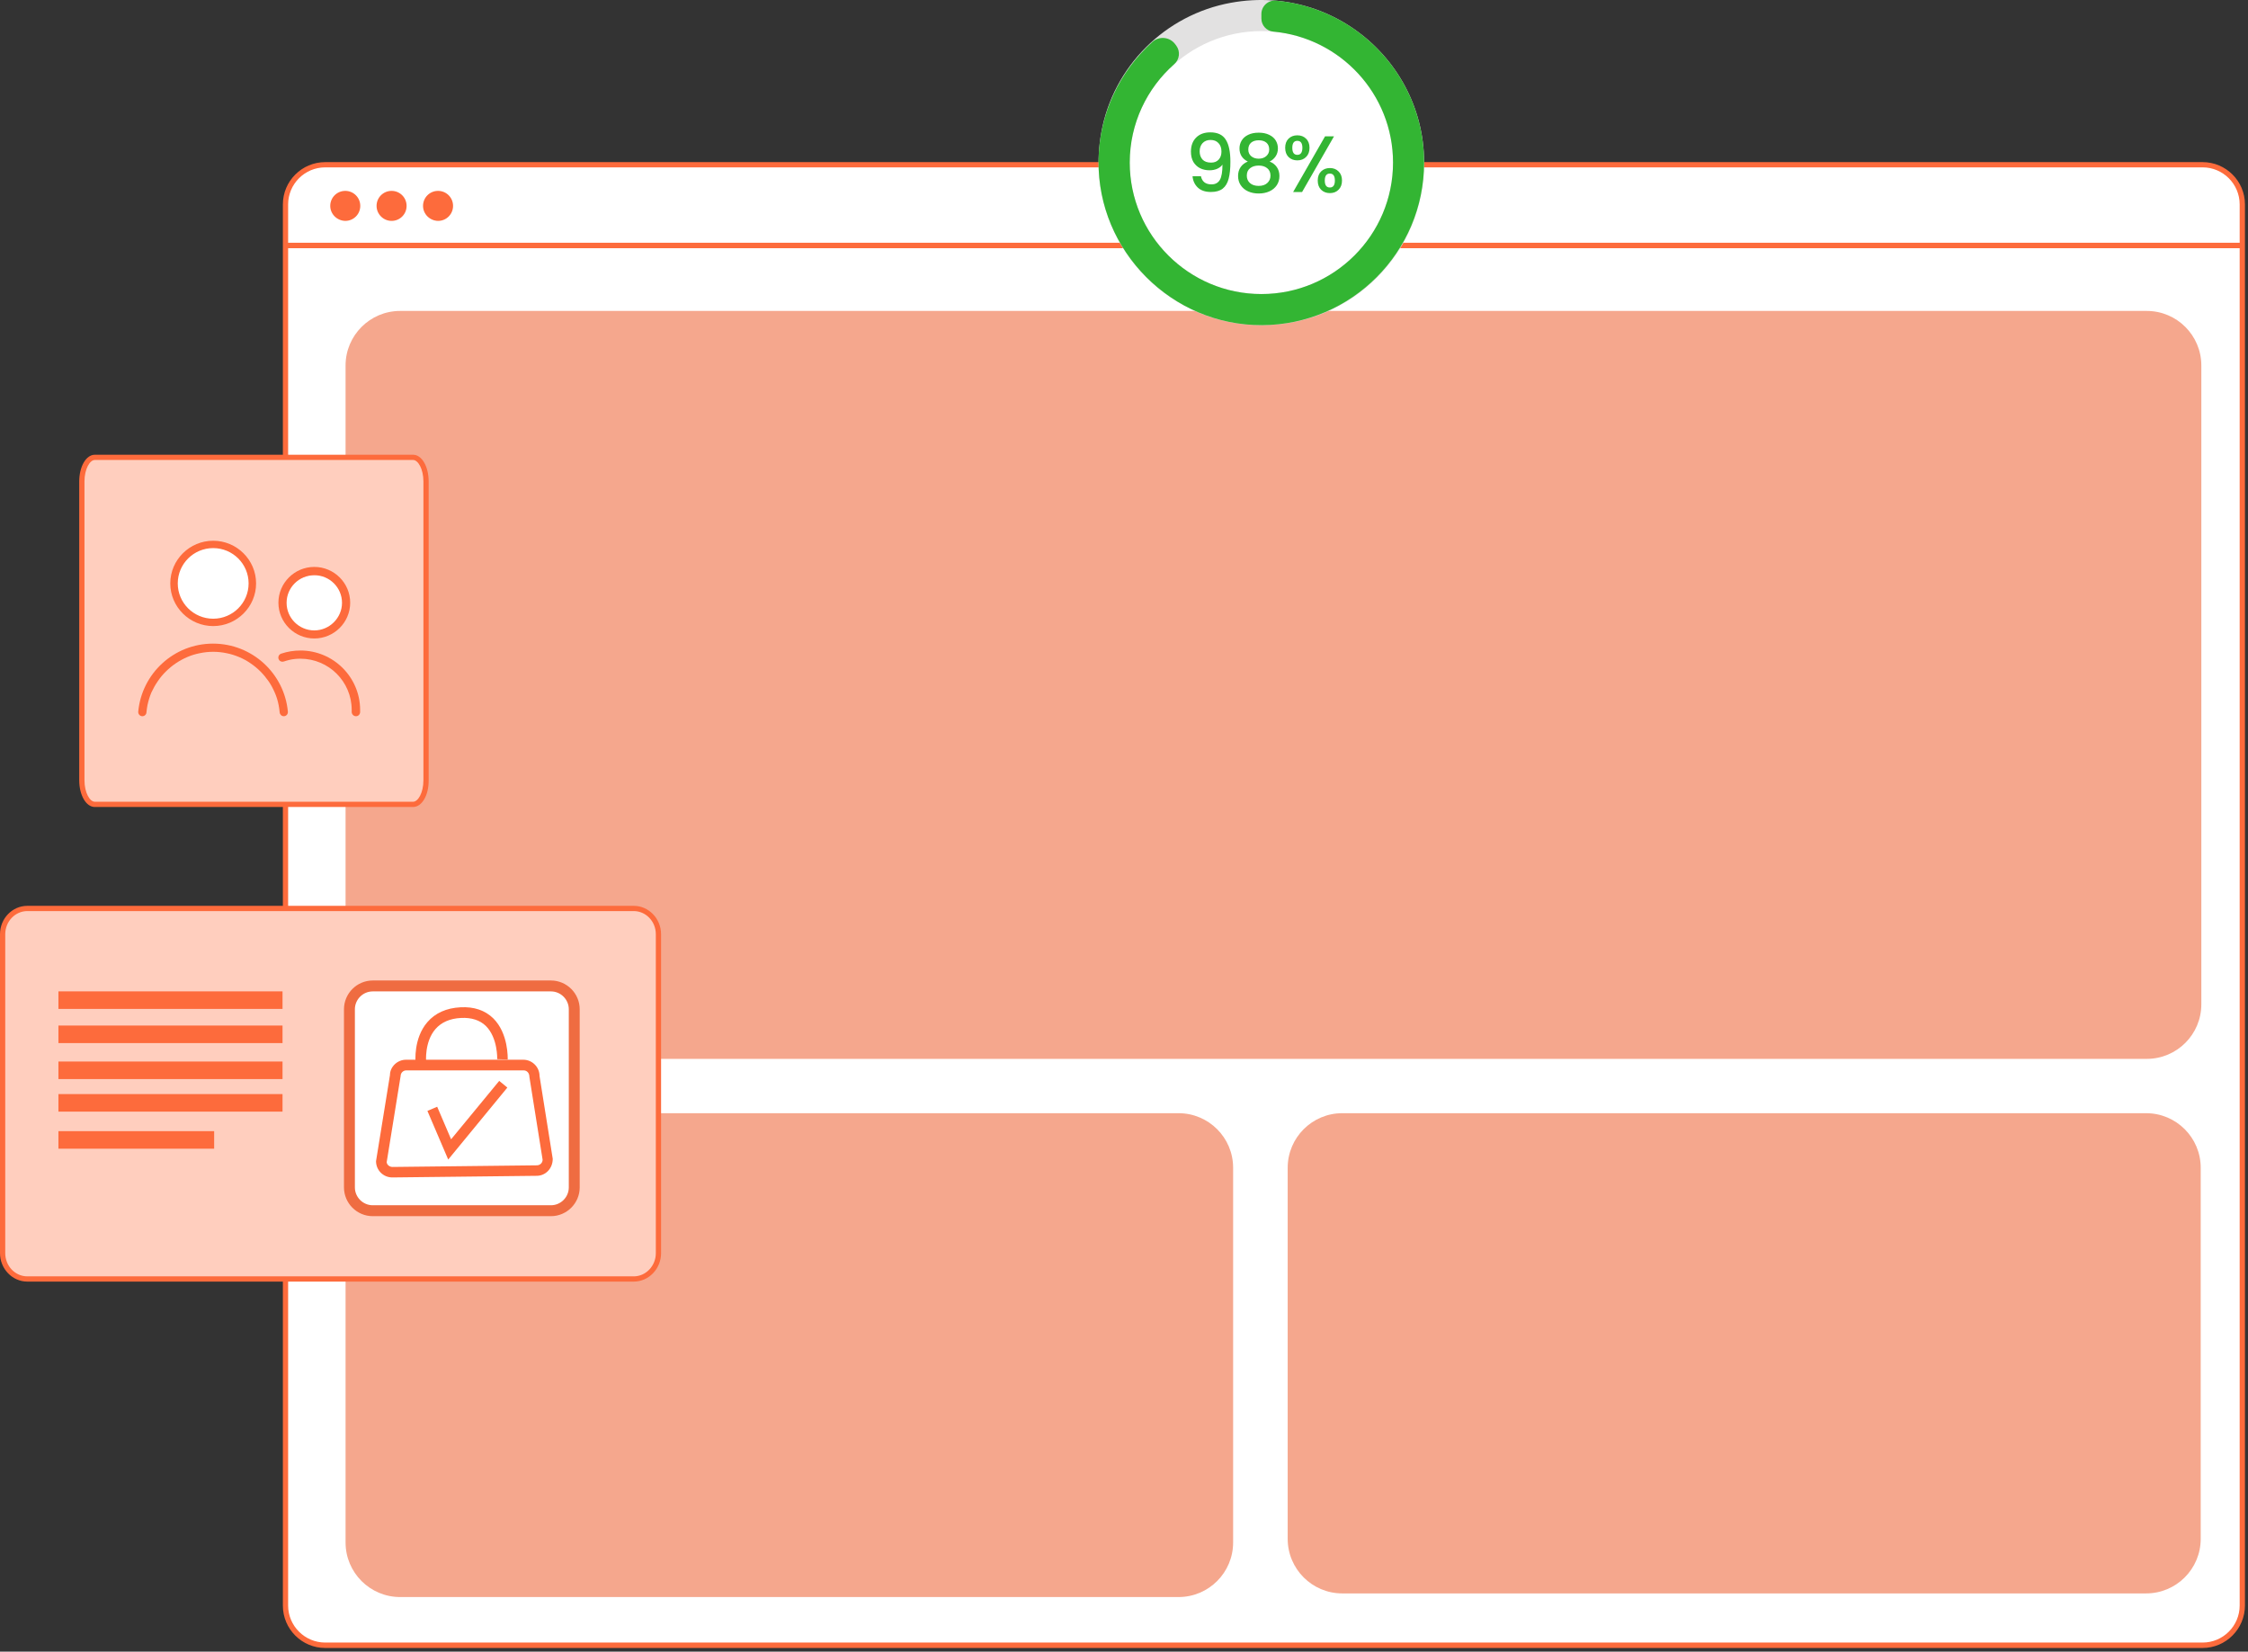
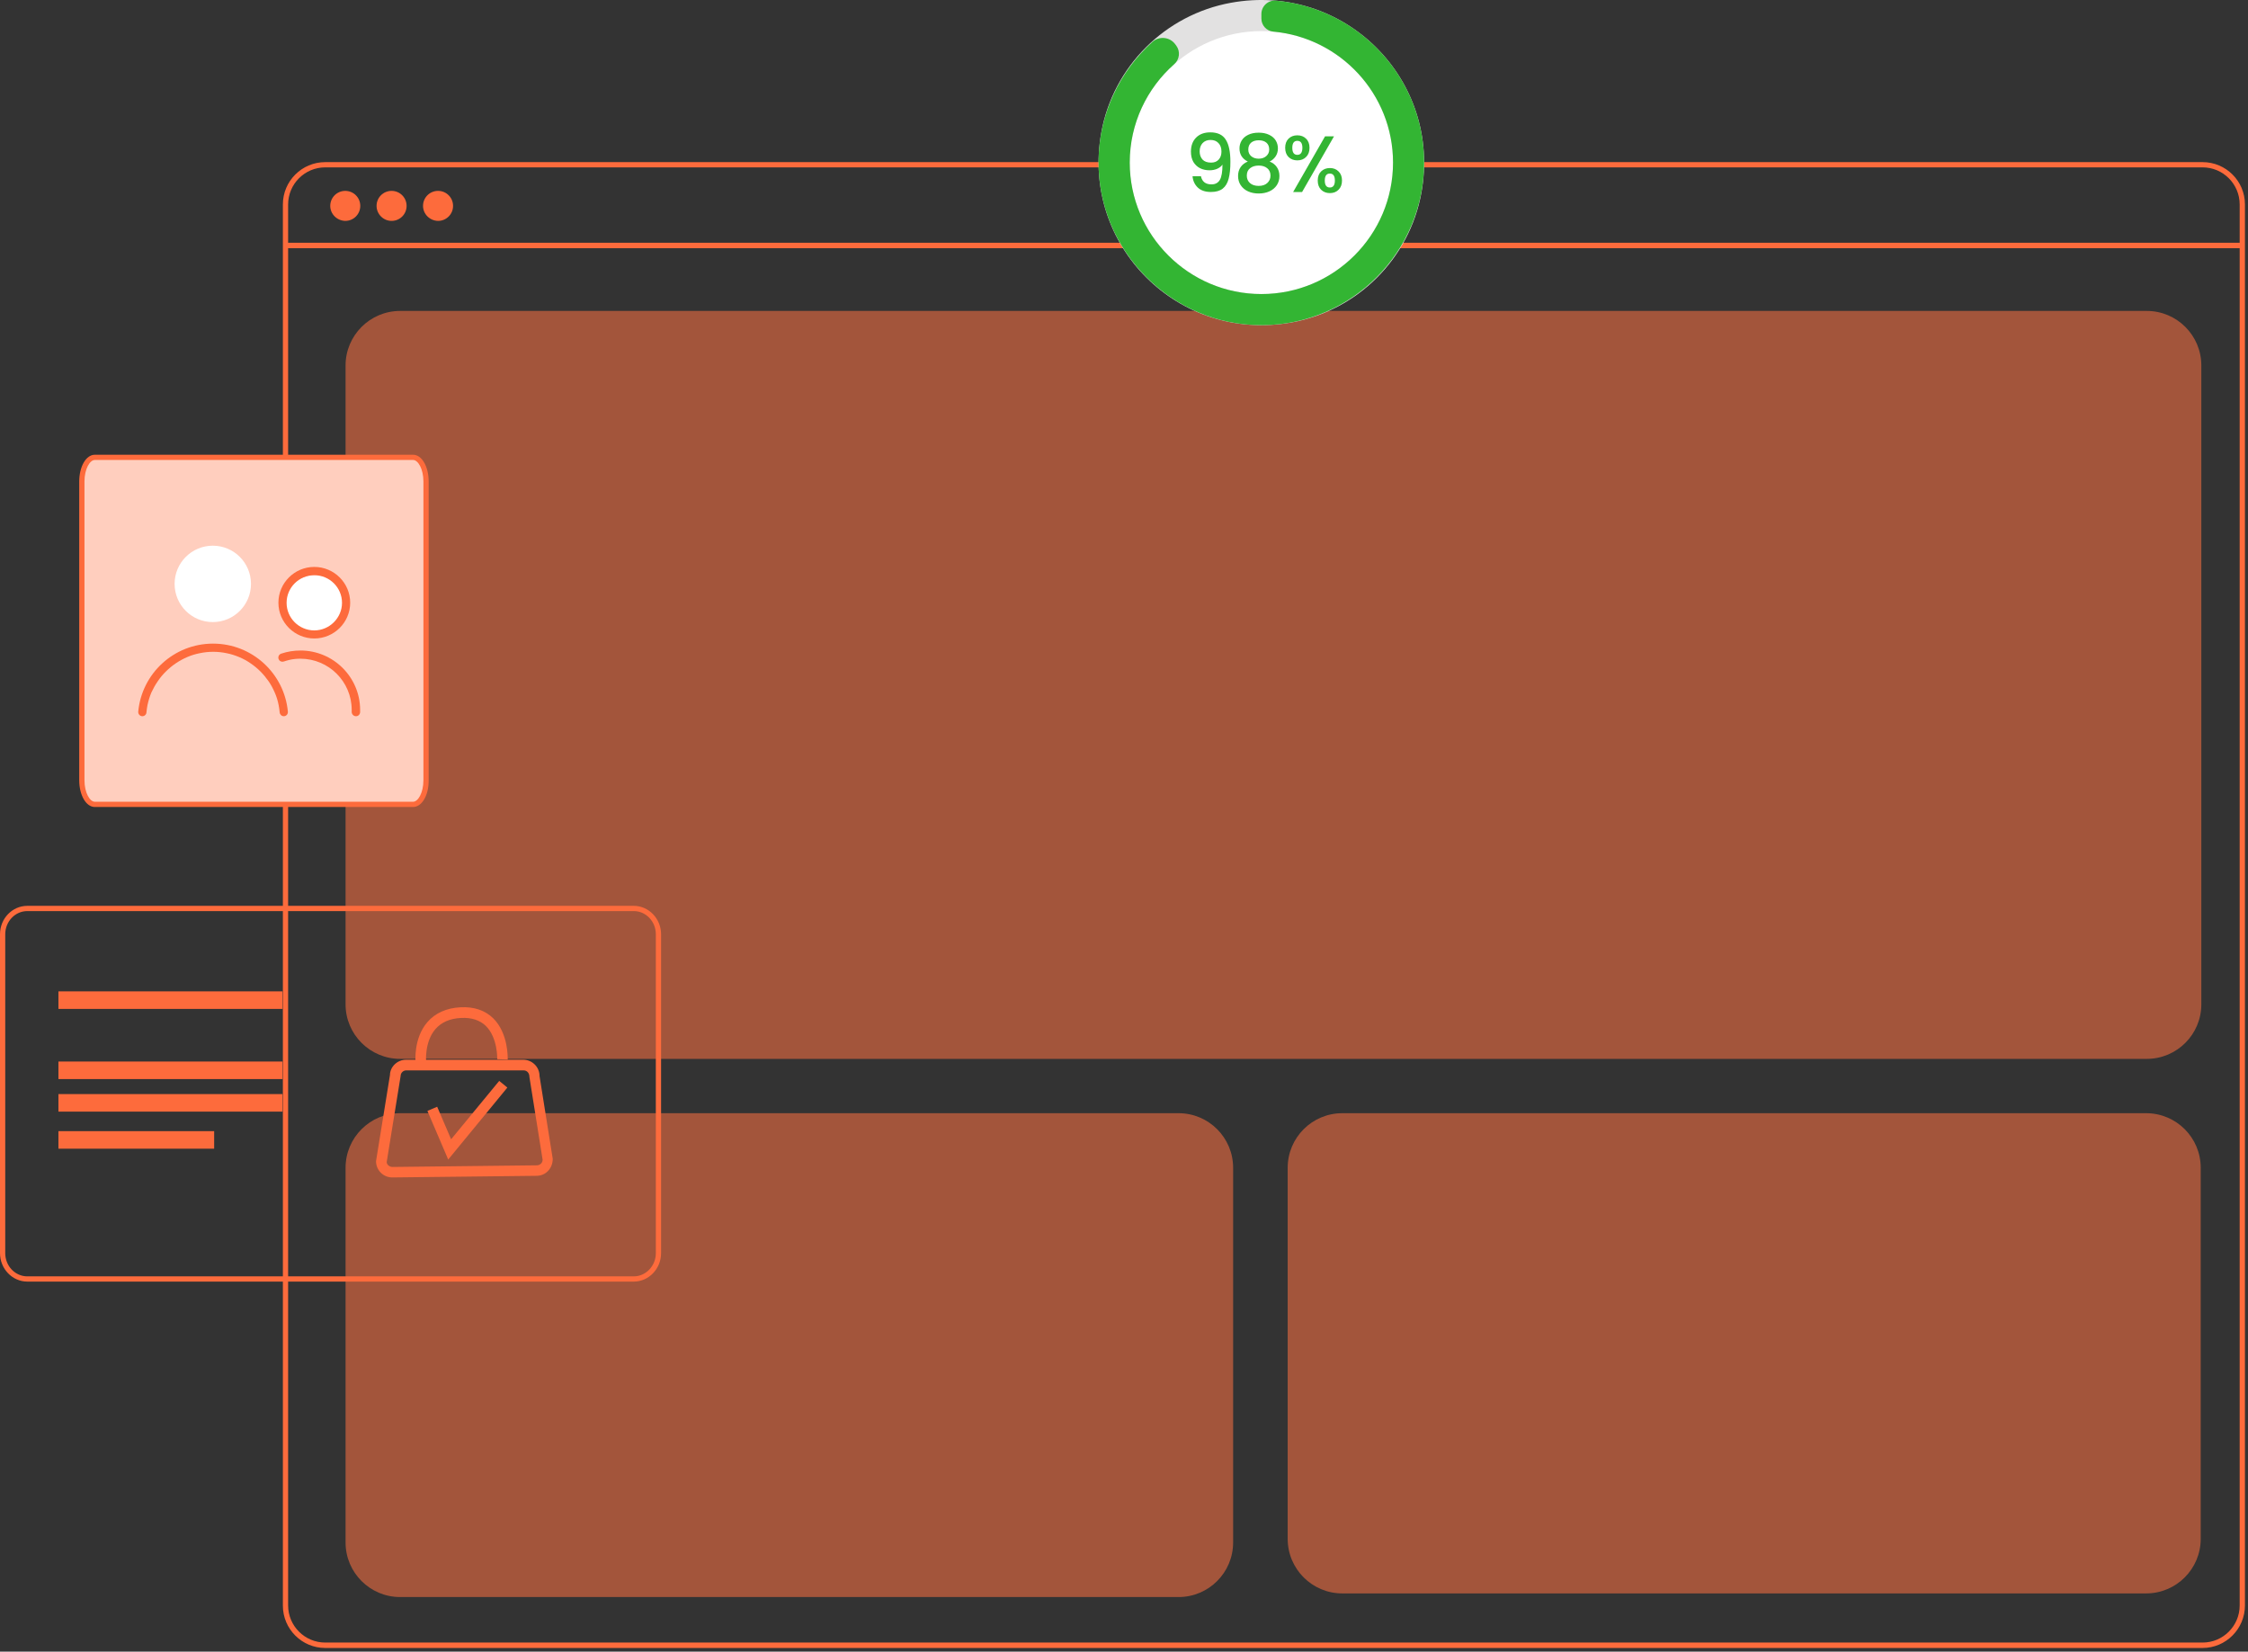
<svg xmlns="http://www.w3.org/2000/svg" width="100%" height="100%" viewBox="0 0 618 454" version="1.1" xml:space="preserve" style="fill-rule:evenodd;clip-rule:evenodd;stroke-miterlimit:10;">
  <rect x="0" y="0" width="618" height="454" fill="#333333" stroke="none" />
  <g transform="matrix(1,0,0,1,-728,-203)">
-     <path d="M1333.52,655.255L817.4,655.255C811.383,655.255 806.461,650.383 806.461,644.319L806.461,259.196C806.461,253.182 811.334,248.261 817.4,248.261L1333.52,248.261C1339.54,248.261 1344.46,253.132 1344.46,259.196L1344.46,644.319C1344.46,650.383 1339.54,655.255 1333.52,655.255Z" style="fill:white;fill-rule:nonzero;" />
-   </g>
+     </g>
  <g transform="matrix(1,0,0,1,-728,-203)">
    <path d="M1333.52,656L817.401,656C810.986,656 805.766,650.781 805.766,644.369L805.766,259.196C805.766,252.784 810.986,247.565 817.401,247.565L1333.52,247.565C1339.94,247.565 1345.16,252.784 1345.16,259.196L1345.16,644.319C1345.16,650.731 1339.94,656 1333.52,656ZM817.401,249.007C811.782,249.007 807.208,253.58 807.208,259.196L807.208,644.319C807.208,649.936 811.782,654.509 817.401,654.509L1333.52,654.509C1339.14,654.509 1343.71,649.936 1343.71,644.319L1343.71,259.196C1343.71,253.58 1339.14,249.007 1333.52,249.007L817.401,249.007Z" style="fill:rgb(253,107,60);fill-rule:nonzero;" />
  </g>
  <g transform="matrix(1,0,0,1,-728,-203)">
    <path d="M1343.81,271.225L807.207,271.225C806.809,271.225 806.461,270.877 806.461,270.48C806.461,270.082 806.809,269.734 807.207,269.734L1343.81,269.734C1344.21,269.734 1344.56,270.082 1344.56,270.48C1344.56,270.927 1344.21,271.225 1343.81,271.225Z" style="fill:rgb(253,107,60);fill-rule:nonzero;" />
  </g>
  <g transform="matrix(1,0,0,1,-728,-203)">
    <path d="M831.523,259.594C831.523,257.308 833.363,255.469 835.65,255.469C837.938,255.469 839.777,257.308 839.777,259.594C839.777,261.881 837.938,263.72 835.65,263.72C833.363,263.72 831.523,261.831 831.523,259.594Z" style="fill:rgb(253,107,60);fill-rule:nonzero;" />
  </g>
  <g transform="matrix(1,0,0,1,-728,-203)">
    <path d="M818.789,259.594C818.789,257.308 820.629,255.469 822.916,255.469C825.203,255.469 827.043,257.308 827.043,259.594C827.043,261.881 825.203,263.72 822.916,263.72C820.629,263.67 818.789,261.831 818.789,259.594Z" style="fill:rgb(253,107,60);fill-rule:nonzero;" />
  </g>
  <g transform="matrix(1,0,0,1,-728,-203)">
    <path d="M844.297,259.594C844.297,257.308 846.137,255.469 848.424,255.469C850.711,255.469 852.551,257.308 852.551,259.594C852.551,261.881 850.711,263.72 848.424,263.72C846.137,263.67 844.297,261.831 844.297,259.594Z" style="fill:rgb(253,107,60);fill-rule:nonzero;" />
  </g>
  <g transform="matrix(1,0,0,1,-728,-203)">
    <path d="M1333.17,303.471C1333.17,295.192 1326.45,288.471 1318.17,288.471L838,288.471C829.721,288.471 823,295.192 823,303.471L823,479.064C823,487.343 829.721,494.064 838,494.064L1318.17,494.064C1326.45,494.064 1333.17,487.343 1333.17,479.064L1333.17,303.471Z" style="fill:rgb(239,108,65);fill-opacity:0.6;" />
  </g>
  <g transform="matrix(1,0,0,1,-728,-203)">
    <path d="M1067,524C1067,515.721 1060.28,509 1052,509L838,509C829.721,509 823,515.721 823,524L823,627C823,635.279 829.721,642 838,642L1052,642C1060.28,642 1067,635.279 1067,627L1067,524Z" style="fill:rgb(239,108,65);fill-opacity:0.6;" />
  </g>
  <g transform="matrix(1,0,0,1,-728,-203)">
    <path d="M1333,524C1333,515.721 1326.28,509 1318,509L1097,509C1088.72,509 1082,515.721 1082,524L1082,626C1082,634.279 1088.72,641 1097,641L1318,641C1326.28,641 1333,634.279 1333,626L1333,524Z" style="fill:rgb(239,108,65);fill-opacity:0.6;" />
  </g>
  <g transform="matrix(1,0,0,1,-728,-203)">
-     <path d="M735.507,452.696L902.227,452.696C905.956,452.696 909.039,455.877 909.039,459.804L909.039,547.485C909.039,551.412 906.006,554.593 902.227,554.593L735.507,554.593C731.728,554.593 728.695,551.412 728.695,547.485L728.695,459.804C728.695,455.877 731.728,452.696 735.507,452.696Z" style="fill:rgb(255,206,190);fill-rule:nonzero;" />
-   </g>
+     </g>
  <g transform="matrix(1,0,0,1,-728,-203)">
    <path d="M902.228,555.289L735.508,555.289C731.381,555.289 728,551.76 728,547.485L728,459.804C728,455.479 731.381,452 735.508,452L902.228,452C906.355,452 909.736,455.529 909.736,459.804L909.736,547.485C909.736,551.76 906.355,555.289 902.228,555.289ZM735.508,453.441C732.177,453.441 729.442,456.275 729.442,459.804L729.442,547.485C729.442,551.015 732.177,553.848 735.508,553.848L902.228,553.848C905.559,553.848 908.294,550.965 908.294,547.485L908.294,459.804C908.294,456.275 905.559,453.441 902.228,453.441L735.508,453.441Z" style="fill:rgb(253,107,60);fill-rule:nonzero;" />
  </g>
  <g transform="matrix(1,0,0,1,-728,-203)">
-     <path d="M879.454,535.804L830.477,535.804C826.946,535.804 824.062,532.921 824.062,529.392L824.062,480.432C824.062,476.902 826.946,474.02 830.477,474.02L879.454,474.02C882.984,474.02 885.868,476.902 885.868,480.432L885.868,529.392C885.868,532.921 882.984,535.804 879.454,535.804Z" style="fill:white;fill-rule:nonzero;stroke:rgb(239,108,65);stroke-width:3px;" />
-   </g>
+     </g>
  <g transform="matrix(1,0,0,1,-728,-203)">
    <path d="M842.265,495.145C842.215,494.896 841.618,488.435 845.497,483.961C847.635,481.476 850.717,480.084 854.596,479.885C858.325,479.686 861.358,480.73 863.596,482.917C867.822,487.093 867.573,493.952 867.573,494.25L864.689,494.151C864.689,494.101 864.888,488.286 861.557,485.005C859.916,483.414 857.579,482.669 854.745,482.818C851.662,482.967 849.325,484.011 847.684,485.9C844.651,489.429 845.148,494.847 845.148,494.896L842.265,495.145Z" style="fill:rgb(253,107,60);fill-rule:nonzero;" />
  </g>
  <g transform="matrix(1,0,0,1,-728,-203)">
    <path d="M835.85,526.658C833.364,526.658 831.375,524.67 831.375,522.185L835.204,498.525C835.204,496.288 837.193,494.3 839.629,494.3L871.849,494.3C874.286,494.3 876.324,496.288 876.324,498.773L879.954,521.539C879.954,524.223 877.965,526.211 875.529,526.211L835.85,526.658ZM839.679,497.232C838.833,497.232 838.137,497.928 838.137,498.773L834.309,522.433C834.309,523.08 835.005,523.776 835.9,523.776L875.578,523.328C876.473,523.328 877.17,522.632 877.17,521.787L873.54,499.022C873.54,497.928 872.844,497.232 871.949,497.232L839.679,497.232Z" style="fill:rgb(253,107,60);fill-rule:nonzero;" />
  </g>
  <g transform="matrix(1,0,0,1,-728,-203)">
    <path d="M851.218,521.738L845.5,508.367L848.185,507.224L852.014,516.171L865.24,500.116L867.477,501.955L851.218,521.738Z" style="fill:rgb(253,107,60);fill-rule:nonzero;" />
  </g>
  <g transform="matrix(1,0,0,1,-728,-203)">
    <rect x="744.062" y="475.511" width="61.607" height="4.821" style="fill:rgb(253,107,60);fill-rule:nonzero;" />
  </g>
  <g transform="matrix(1,0,0,1,-728,-203)">
-     <rect x="744.062" y="484.906" width="61.607" height="4.821" style="fill:rgb(253,107,60);fill-rule:nonzero;" />
-   </g>
+     </g>
  <g transform="matrix(1,0,0,1,-728,-203)">
    <rect x="744.062" y="494.797" width="61.607" height="4.821" style="fill:rgb(253,107,60);fill-rule:nonzero;" />
  </g>
  <g transform="matrix(1,0,0,1,-728,-203)">
    <rect x="744.062" y="503.744" width="61.607" height="4.821" style="fill:rgb(253,107,60);fill-rule:nonzero;" />
  </g>
  <g transform="matrix(1,0,0,1,-728,-203)">
    <rect x="744.062" y="513.934" width="42.812" height="4.821" style="fill:rgb(253,107,60);fill-rule:nonzero;" />
  </g>
  <g transform="matrix(1,0,0,1,-728,-203)">
    <path d="M754.057,328.696L841.568,328.696C843.557,328.696 845.148,331.678 845.148,335.356L845.148,417.471C845.148,421.149 843.557,424.132 841.568,424.132L754.057,424.132C752.068,424.132 750.477,421.149 750.477,417.471L750.477,335.356C750.477,331.678 752.068,328.696 754.057,328.696Z" style="fill:rgb(255,206,190);fill-rule:nonzero;" />
  </g>
  <g transform="matrix(1,0,0,1,-728,-203)">
    <path d="M841.569,424.828L754.057,424.828C751.671,424.828 749.781,421.597 749.781,417.471L749.781,335.357C749.781,331.231 751.671,328 754.057,328L841.569,328C843.956,328 845.845,331.231 845.845,335.357L845.845,417.471C845.895,421.547 844.006,424.828 841.569,424.828ZM754.057,329.441C752.715,329.441 751.223,331.877 751.223,335.357L751.223,417.471C751.223,420.95 752.715,423.386 754.057,423.386L841.569,423.386C842.912,423.386 844.403,420.95 844.403,417.471L844.403,335.357C844.403,331.877 842.912,329.441 841.569,329.441L754.057,329.441Z" style="fill:rgb(253,107,60);fill-rule:nonzero;" />
  </g>
  <g transform="matrix(1,0,0,1,-728,-203)">
    <ellipse cx="1075.46" cy="247.811" rx="39.925" ry="39.873" style="fill:white;" />
    <path d="M1083.12,291.628C1051.96,297.286 1025.1,270.466 1030.77,239.348C1034.06,221.271 1048.3,207.046 1066.4,203.759C1097.56,198.101 1124.42,224.921 1118.75,256.039C1115.46,274.116 1101.23,288.328 1083.12,291.628ZM1074.81,211.545C1054.82,211.532 1038.56,227.777 1038.58,247.727C1038.6,267.583 1054.83,283.802 1074.73,283.829C1094.72,283.856 1110.98,267.61 1110.96,247.646C1110.93,227.791 1094.7,211.572 1074.81,211.545Z" style="fill:rgb(226,225,225);fill-rule:nonzero;" />
    <path d="M1074.77,206.844L1074.77,208.11C1074.77,209.969 1076.19,211.518 1078.03,211.693C1096.46,213.35 1110.96,228.855 1110.96,247.687C1110.96,267.624 1094.73,283.829 1074.77,283.829C1054.82,283.829 1038.58,267.624 1038.58,247.687C1038.58,236.924 1043.32,227.252 1050.81,220.638C1052.28,219.345 1052.54,217.149 1051.38,215.559L1051.1,215.182C1049.61,213.135 1046.67,212.838 1044.8,214.522C1035.82,222.618 1030.14,234.284 1030,247.243C1029.76,272.015 1050.17,292.504 1074.97,292.383C1099.55,292.262 1119.5,272.258 1119.5,247.687C1119.5,224.41 1101.58,205.227 1078.79,203.18C1076.64,202.978 1074.77,204.675 1074.77,206.844Z" style="fill:rgb(51,181,51);fill-rule:nonzero;" />
    <path d="M1058.15,251.438C1058.3,252.172 1058.62,252.729 1059.1,253.11C1059.58,253.492 1060.24,253.682 1061.06,253.682C1062.1,253.682 1062.86,253.272 1063.35,252.45C1063.83,251.629 1064.07,250.228 1064.07,248.248C1063.72,248.747 1063.22,249.136 1062.58,249.414C1061.95,249.678 1061.26,249.81 1060.51,249.81C1059.56,249.81 1058.69,249.62 1057.91,249.238C1057.14,248.842 1056.52,248.263 1056.06,247.5C1055.62,246.723 1055.4,245.784 1055.4,244.684C1055.4,243.071 1055.87,241.788 1056.81,240.834C1057.77,239.866 1059.07,239.382 1060.73,239.382C1062.72,239.382 1064.14,240.05 1064.97,241.384C1065.83,242.704 1066.25,244.736 1066.25,247.478C1066.25,249.37 1066.09,250.918 1065.77,252.12C1065.46,253.323 1064.92,254.232 1064.14,254.848C1063.36,255.464 1062.28,255.772 1060.9,255.772C1059.34,255.772 1058.13,255.362 1057.27,254.54C1056.42,253.719 1055.95,252.685 1055.84,251.438L1058.15,251.438ZM1060.95,247.698C1061.83,247.698 1062.52,247.427 1063.02,246.884C1063.53,246.327 1063.79,245.594 1063.79,244.684C1063.79,243.672 1063.52,242.888 1062.97,242.33C1062.44,241.758 1061.72,241.472 1060.79,241.472C1059.87,241.472 1059.14,241.766 1058.59,242.352C1058.07,242.924 1057.8,243.68 1057.8,244.618C1057.8,245.513 1058.06,246.254 1058.57,246.84C1059.1,247.412 1059.89,247.698 1060.95,247.698ZM1071.04,247.412C1069.52,246.65 1068.75,245.447 1068.75,243.804C1068.75,243.012 1068.95,242.286 1069.35,241.626C1069.74,240.966 1070.34,240.446 1071.13,240.064C1071.92,239.668 1072.89,239.47 1074.03,239.47C1075.16,239.47 1076.12,239.668 1076.92,240.064C1077.72,240.446 1078.32,240.966 1078.72,241.626C1079.12,242.286 1079.31,243.012 1079.31,243.804C1079.31,244.626 1079.1,245.352 1078.68,245.982C1078.27,246.598 1077.72,247.075 1077.03,247.412C1077.86,247.72 1078.52,248.226 1079.01,248.93C1079.49,249.62 1079.73,250.434 1079.73,251.372C1079.73,252.326 1079.49,253.169 1079.01,253.902C1078.52,254.636 1077.85,255.2 1076.98,255.596C1076.12,255.992 1075.13,256.19 1074.03,256.19C1072.93,256.19 1071.95,255.992 1071.09,255.596C1070.24,255.2 1069.57,254.636 1069.08,253.902C1068.6,253.169 1068.36,252.326 1068.36,251.372C1068.36,250.419 1068.6,249.598 1069.08,248.908C1069.57,248.219 1070.22,247.72 1071.04,247.412ZM1076.92,244.112C1076.92,243.291 1076.66,242.66 1076.15,242.22C1075.63,241.78 1074.93,241.56 1074.03,241.56C1073.15,241.56 1072.46,241.78 1071.94,242.22C1071.43,242.66 1071.17,243.298 1071.17,244.134C1071.17,244.868 1071.44,245.469 1071.97,245.938C1072.51,246.393 1073.2,246.62 1074.03,246.62C1074.87,246.62 1075.56,246.386 1076.1,245.916C1076.64,245.447 1076.92,244.846 1076.92,244.112ZM1074.03,248.512C1073.07,248.512 1072.27,248.754 1071.66,249.238C1071.06,249.708 1070.76,250.39 1070.76,251.284C1070.76,252.12 1071.05,252.802 1071.64,253.33C1072.22,253.844 1073.02,254.1 1074.03,254.1C1075.03,254.1 1075.82,253.836 1076.39,253.308C1076.97,252.78 1077.27,252.106 1077.27,251.284C1077.27,250.404 1076.97,249.722 1076.37,249.238C1075.78,248.754 1075,248.512 1074.03,248.512ZM1081.31,243.628C1081.31,242.558 1081.62,241.722 1082.23,241.12C1082.86,240.504 1083.67,240.196 1084.65,240.196C1085.64,240.196 1086.44,240.504 1087.05,241.12C1087.68,241.722 1088,242.558 1088,243.628C1088,244.699 1087.68,245.542 1087.05,246.158C1086.44,246.774 1085.64,247.082 1084.65,247.082C1083.67,247.082 1082.86,246.774 1082.23,246.158C1081.62,245.542 1081.31,244.699 1081.31,243.628ZM1094.73,240.482L1085.95,255.794L1083.49,255.794L1092.27,240.482L1094.73,240.482ZM1084.65,241.714C1083.73,241.714 1083.27,242.352 1083.27,243.628C1083.27,244.919 1083.73,245.564 1084.65,245.564C1085.09,245.564 1085.43,245.41 1085.67,245.102C1085.91,244.78 1086.04,244.288 1086.04,243.628C1086.04,242.352 1085.58,241.714 1084.65,241.714ZM1090.26,252.626C1090.26,251.556 1090.57,250.72 1091.19,250.118C1091.82,249.502 1092.62,249.194 1093.61,249.194C1094.58,249.194 1095.37,249.502 1095.98,250.118C1096.61,250.72 1096.93,251.556 1096.93,252.626C1096.93,253.697 1096.61,254.54 1095.98,255.156C1095.37,255.772 1094.58,256.08 1093.61,256.08C1092.62,256.08 1091.82,255.772 1091.19,255.156C1090.57,254.54 1090.26,253.697 1090.26,252.626ZM1093.59,250.712C1092.66,250.712 1092.2,251.35 1092.2,252.626C1092.2,253.902 1092.66,254.54 1093.59,254.54C1094.51,254.54 1094.97,253.902 1094.97,252.626C1094.97,251.35 1094.51,250.712 1093.59,250.712Z" style="fill:rgb(51,181,51);fill-rule:nonzero;" />
  </g>
  <g transform="matrix(1,0,0,1,-728,-203)">
    <circle cx="786.5" cy="363.5" r="10.5" style="fill:white;" />
  </g>
  <g transform="matrix(1,0,0,1,-728,-203)">
    <ellipse cx="815" cy="369" rx="9" ry="8" style="fill:white;" />
  </g>
  <g transform="matrix(1,0,0,1,-728,-203)">
    <path d="M814.405,358.837C808.974,358.837 804.539,363.24 804.539,368.671C804.539,374.102 808.974,378.504 814.405,378.504C819.836,378.504 824.271,374.102 824.271,368.671C824.271,363.24 819.836,358.837 814.405,358.837ZM814.405,376.287C810.195,376.287 806.789,372.881 806.789,368.703C806.789,364.525 810.195,361.119 814.405,361.119C818.615,361.119 822.021,364.525 822.021,368.703C822.021,372.848 818.583,376.287 814.405,376.287Z" style="fill:rgb(253,107,60);fill-rule:nonzero;" />
  </g>
  <g transform="matrix(1,0,0,1,-728,-203)">
    <path d="M825.875,399.876C826.485,399.876 826.967,399.394 827,398.783L827,398.14C827,389.142 819.64,381.815 810.61,381.815C808.778,381.815 806.979,382.104 805.275,382.683C804.536,382.94 804.279,383.872 804.761,384.45L804.761,384.482C805.05,384.836 805.565,384.996 806.015,384.836C806.529,384.675 807.043,384.514 807.589,384.386C808.585,384.161 809.582,384.064 810.578,384.064C818.355,384.064 824.686,390.363 824.686,398.14L824.686,398.687C824.686,399.329 825.2,399.876 825.875,399.876Z" style="fill:rgb(253,107,60);fill-rule:nonzero;" />
  </g>
  <g transform="matrix(1,0,0,1,-728,-203)">
    <path d="M771.372,390.267C772.015,389.303 772.786,388.371 773.621,387.567C774.457,386.732 775.357,385.993 776.353,385.318C777.349,384.643 778.378,384.097 779.47,383.615C780.595,383.133 781.752,382.779 782.909,382.554C784.13,382.297 785.351,382.168 786.605,382.168C787.858,382.168 789.079,382.297 790.3,382.554C791.489,382.779 792.646,383.165 793.739,383.615C794.832,384.065 795.892,384.643 796.856,385.318C797.82,385.961 798.752,386.732 799.588,387.567C800.423,388.403 801.162,389.303 801.837,390.267C802.512,391.231 803.058,392.291 803.54,393.384C804.023,394.477 804.376,395.634 804.601,396.823C804.73,397.498 804.826,398.172 804.89,398.847C804.955,399.426 805.437,399.876 806.015,399.876C806.69,399.876 807.204,399.297 807.14,398.622C806.176,388.146 797.338,379.919 786.572,379.919C775.807,379.919 766.969,388.146 766.005,398.622C765.941,399.297 766.487,399.876 767.13,399.876C767.708,399.876 768.223,399.426 768.255,398.847C768.319,398.172 768.415,397.498 768.544,396.823C768.801,395.634 769.155,394.477 769.604,393.384C770.119,392.291 770.697,391.231 771.372,390.267Z" style="fill:rgb(253,107,60);fill-rule:nonzero;" />
  </g>
  <g transform="matrix(1,0,0,1,-728,-203)">
-     <path d="M786.607,351.639C780.115,351.639 774.812,356.909 774.812,363.368C774.812,369.828 780.115,375.098 786.607,375.098C793.098,375.098 798.401,369.828 798.401,363.368C798.401,356.909 793.098,351.639 786.607,351.639ZM786.607,373.074C781.24,373.074 776.869,368.735 776.869,363.368C776.869,358.002 781.24,353.663 786.607,353.663C791.973,353.663 796.344,358.002 796.344,363.368C796.344,368.735 791.973,373.074 786.607,373.074Z" style="fill:rgb(253,107,60);fill-rule:nonzero;" />
-   </g>
+     </g>
</svg>